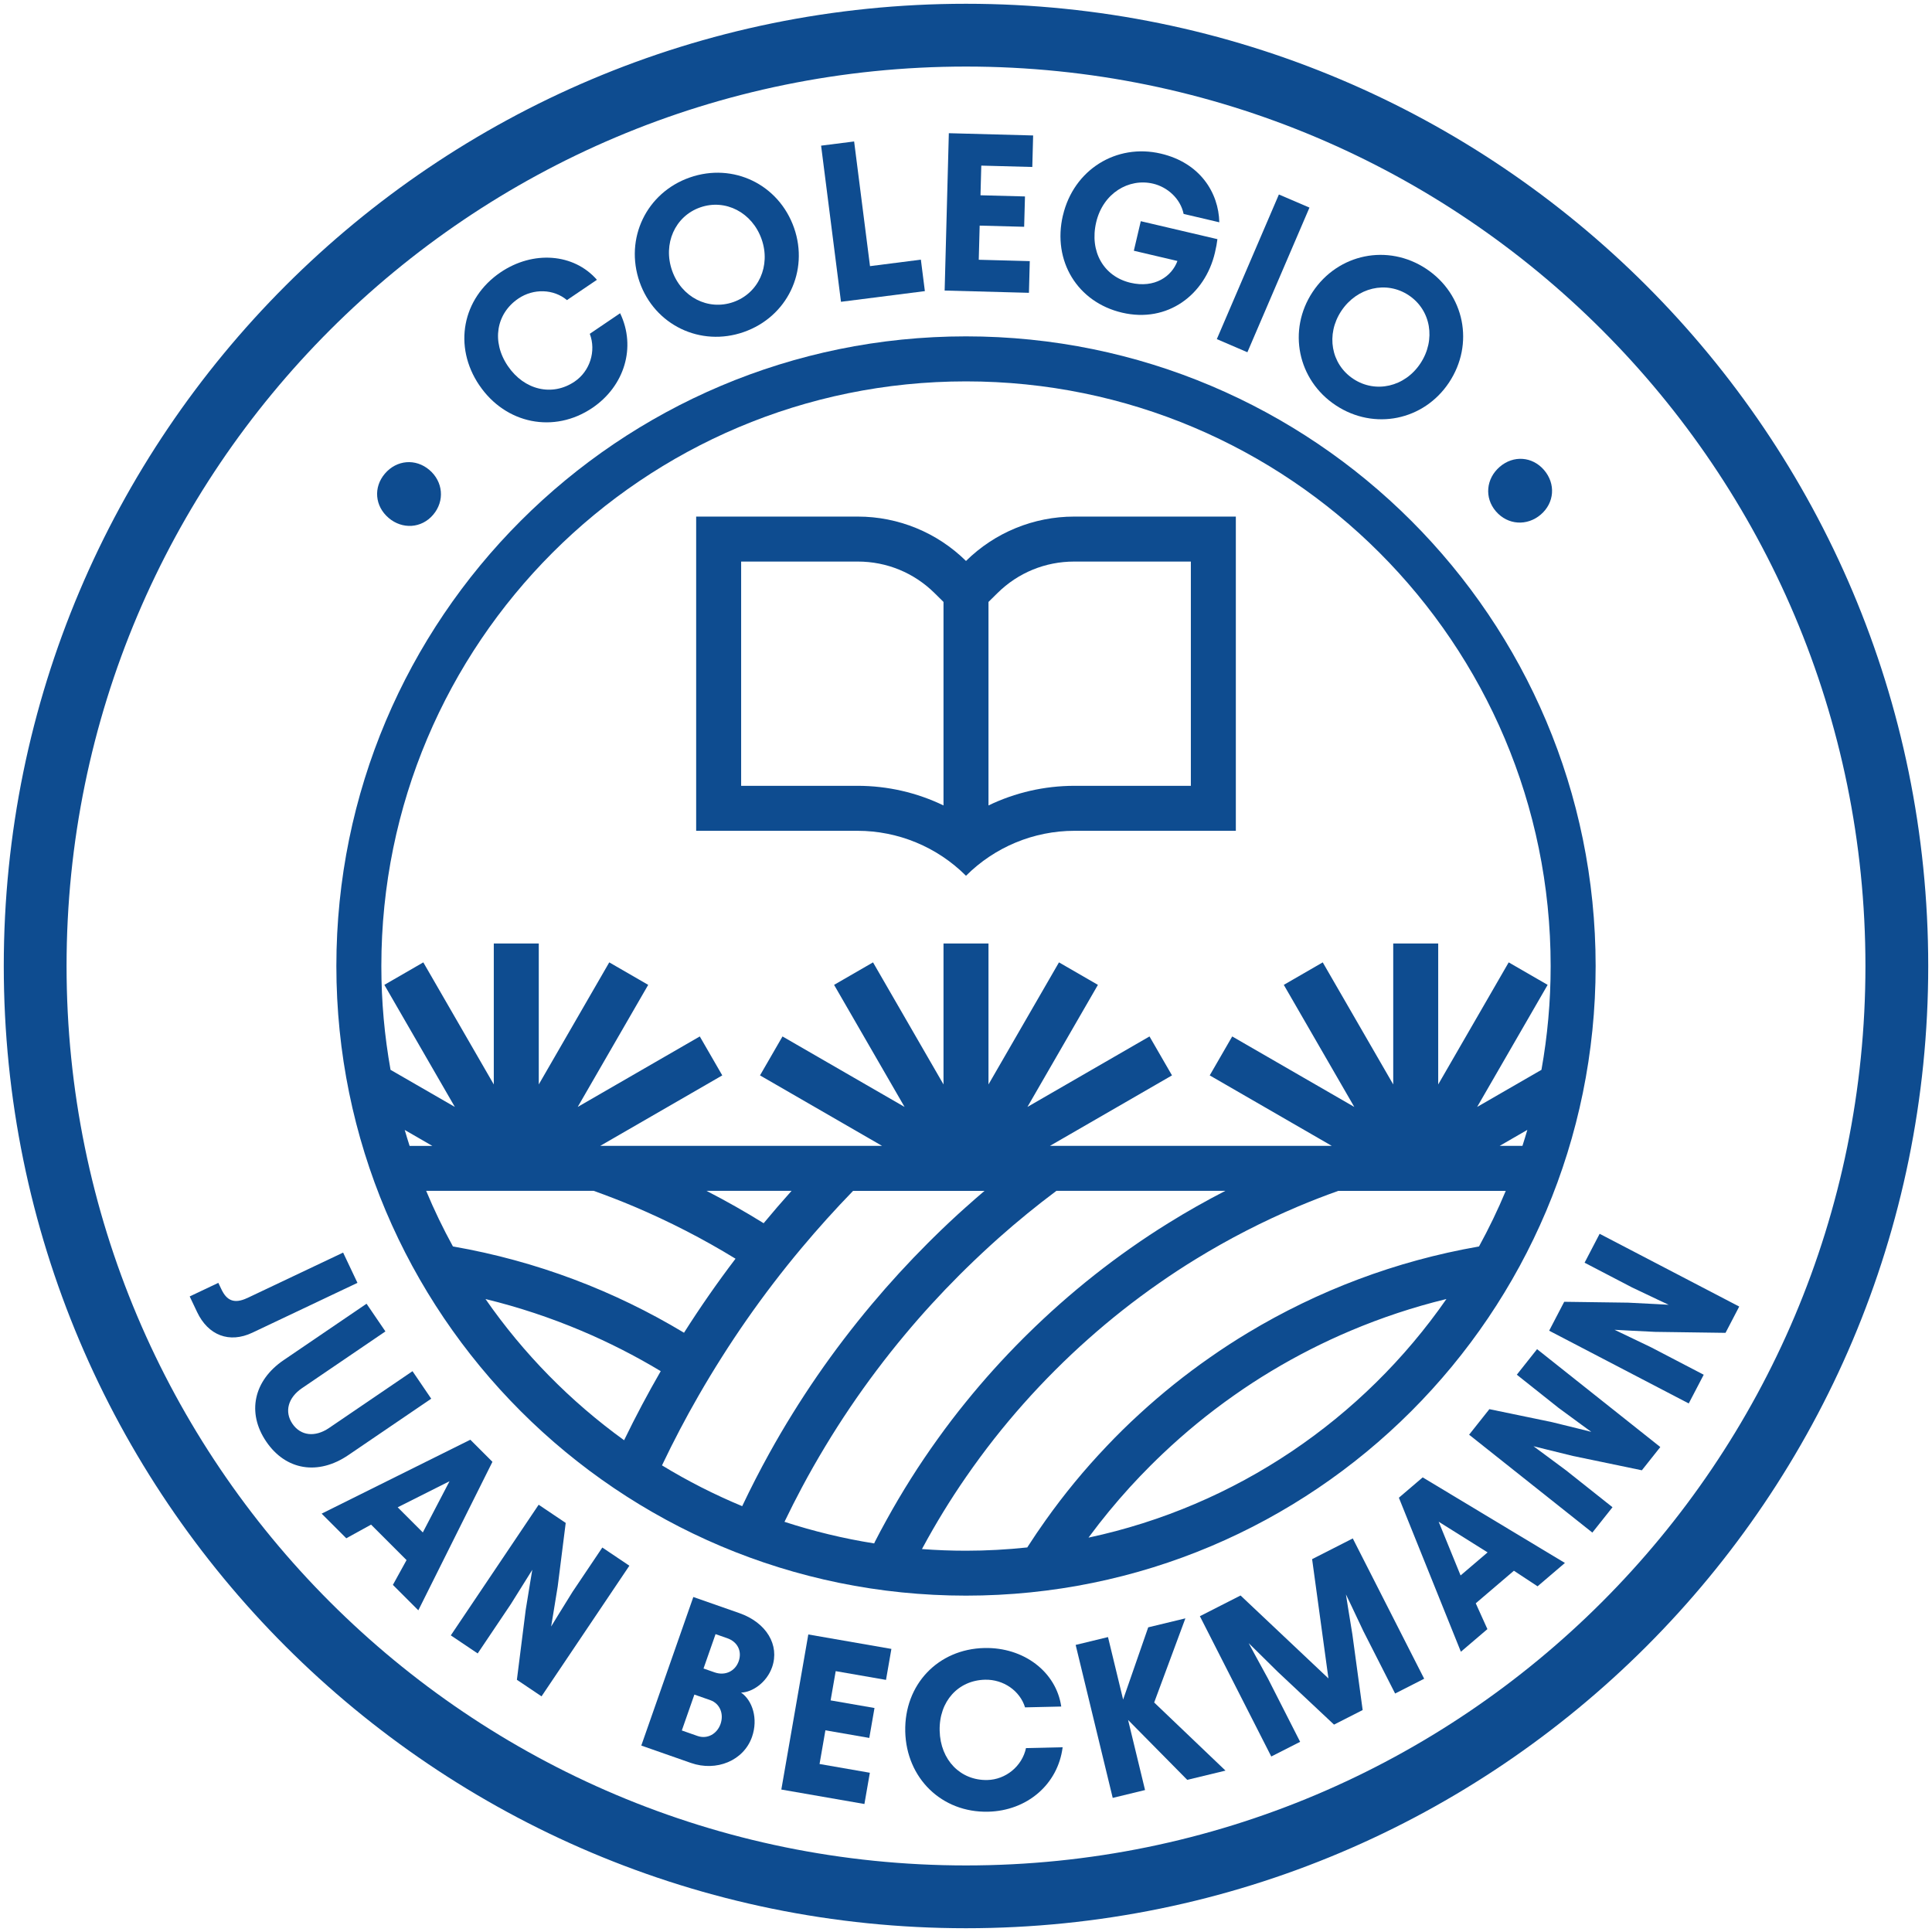
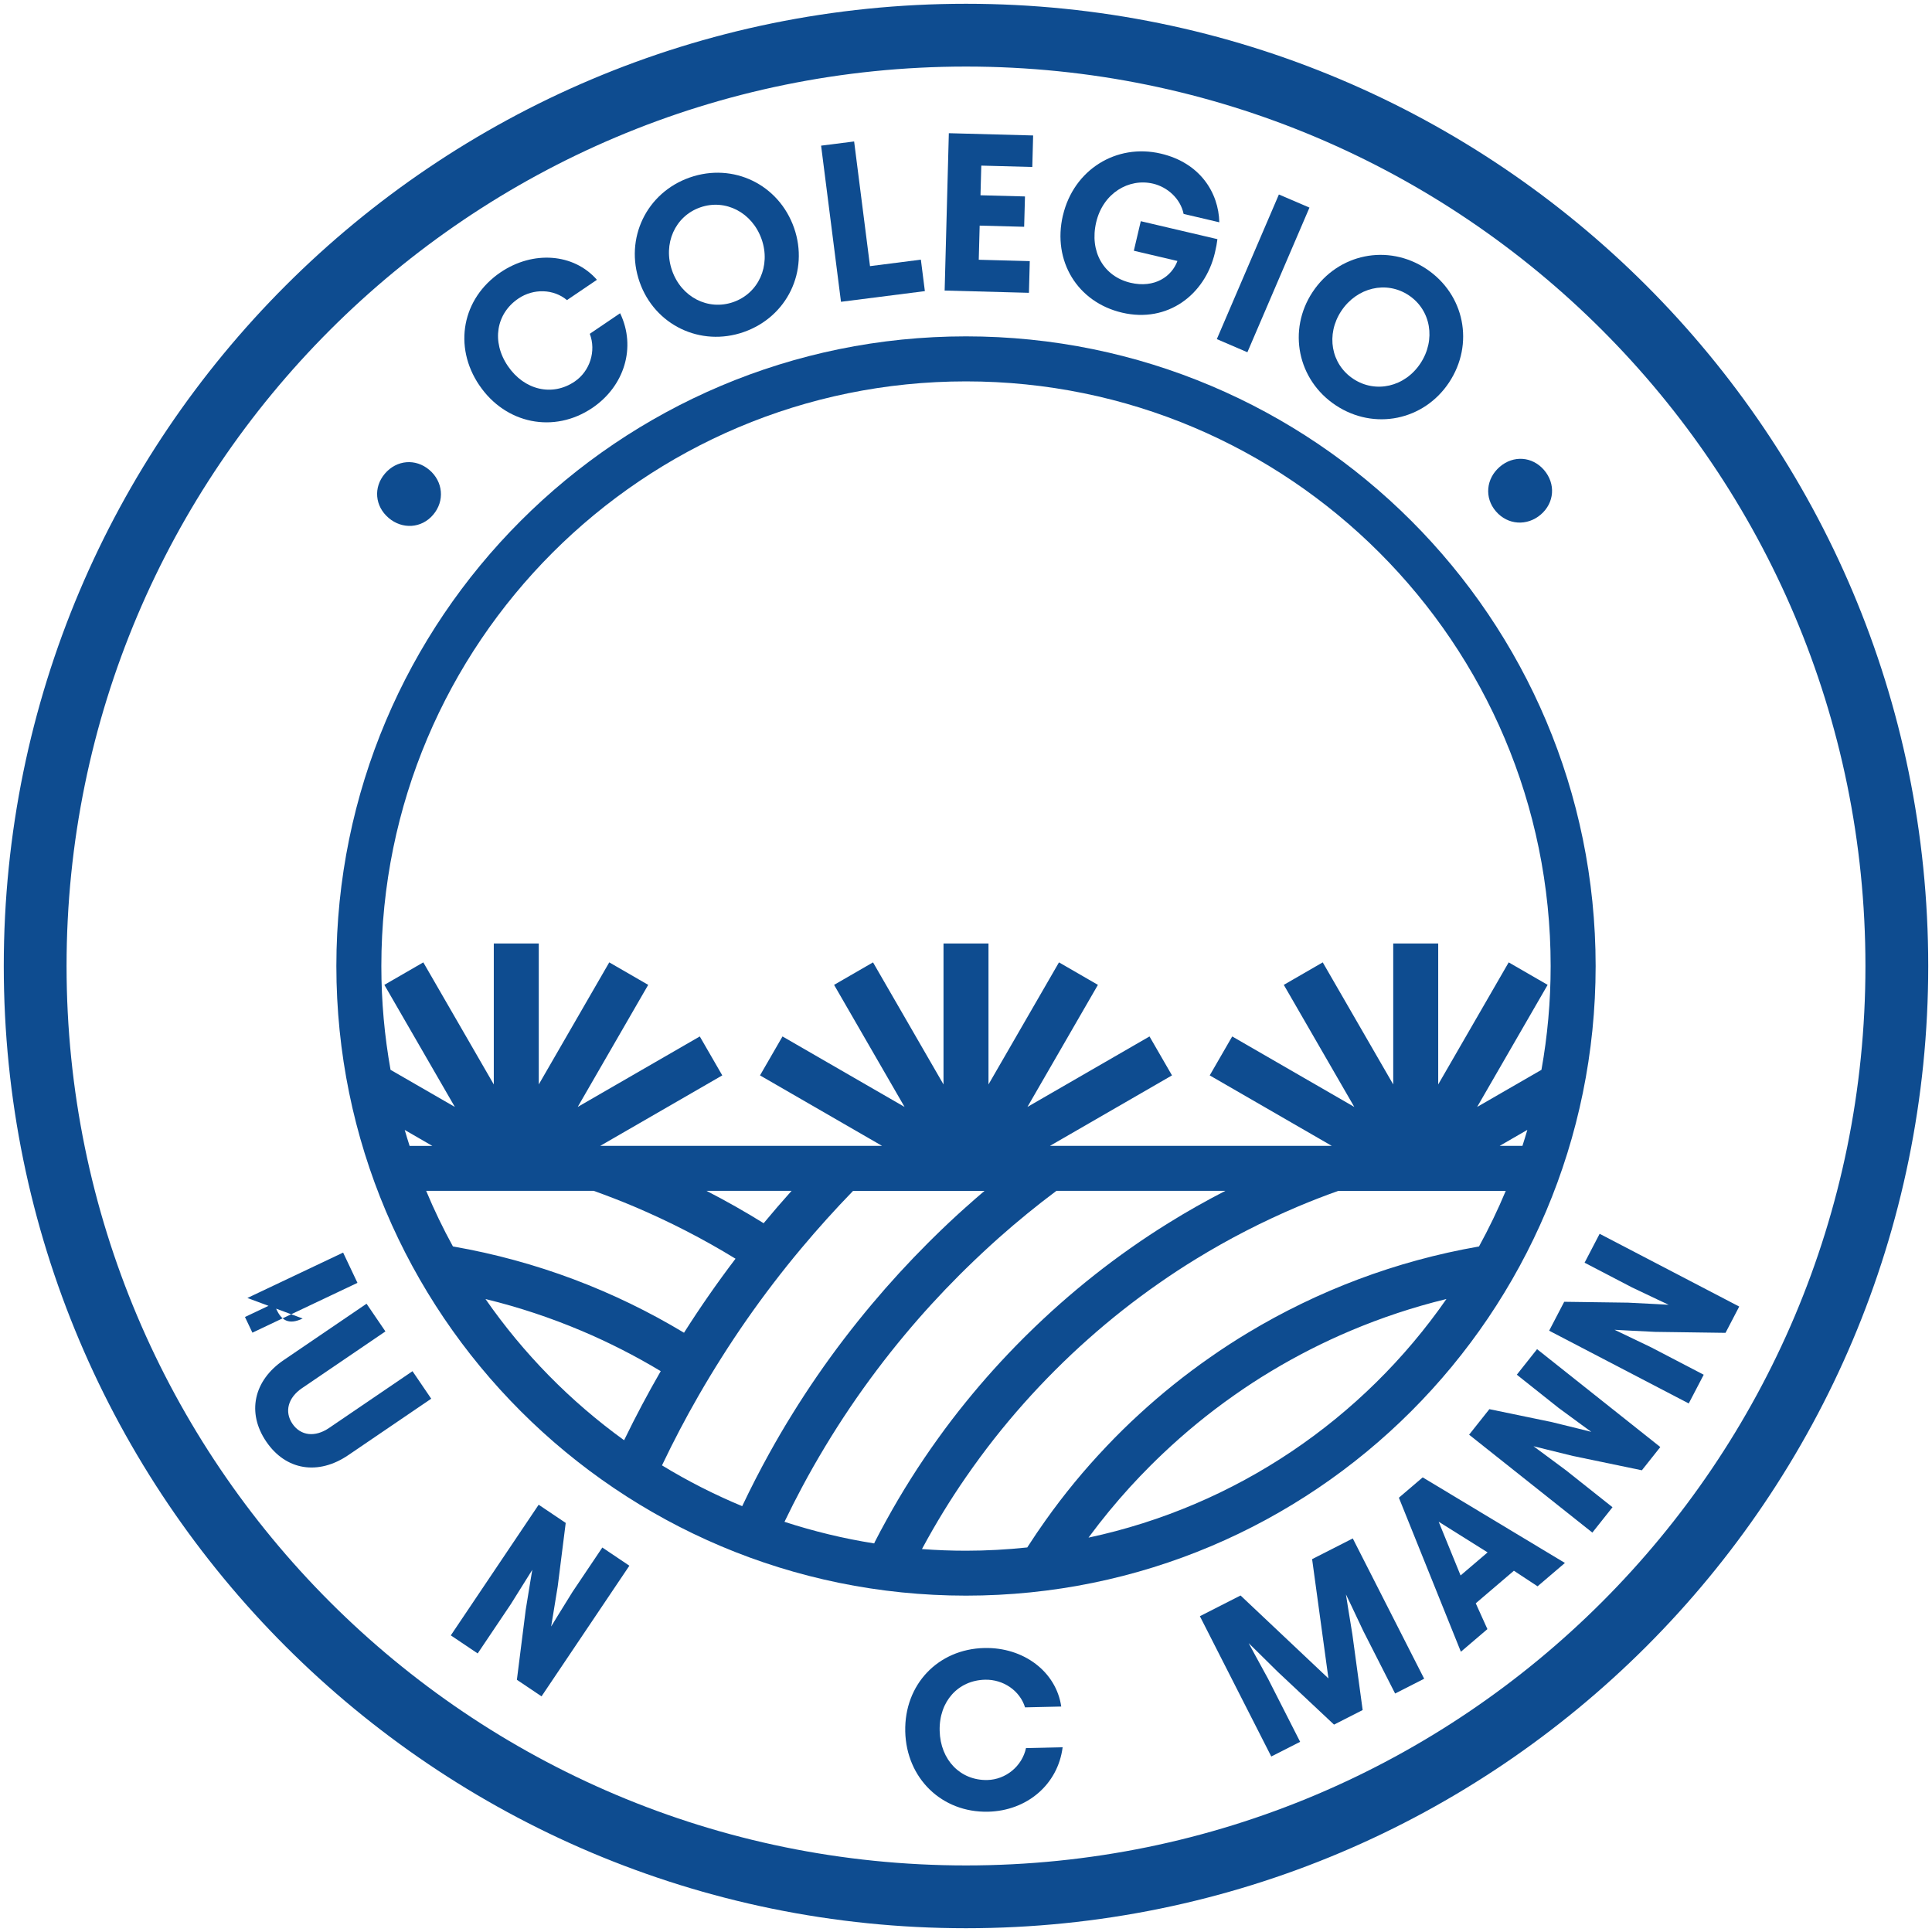
<svg xmlns="http://www.w3.org/2000/svg" id="colegio-juan-beckmann" viewBox="0 0 512 512">
  <defs>
    <style>.b{fill:#0e4c90;stroke-width:0px;}</style>
  </defs>
  <path class="b" d="M102.98,137.24c-3.63-3.09-4.08-8.08-.99-11.71,3.13-3.68,8.17-4.08,11.8-.99,3.63,3.09,4.13,8.2,1,11.88-3.09,3.63-8.18,3.92-11.81.83Z" />
  <path class="b" d="M127.03,102.11c-6.99-10.31-4.54-23.06,5.62-29.94,8.63-5.85,19.42-5.03,25.54,1.98l-7.94,5.38c-3.51-2.95-8.83-3.15-12.88-.41-5.87,3.98-7.17,11.41-2.79,17.87,4.38,6.46,11.83,8.11,17.7,4.13,4.05-2.74,5.76-8.08,4.02-12.66l8.04-5.45c4.32,9.02,1.14,19.31-7.34,25.07-10.16,6.89-23.01,4.29-29.96-5.97Z" />
  <path class="b" d="M169.5,74.73c-4.03-11.53,1.82-23.68,13.29-27.69,11.53-4.03,23.62,1.84,27.65,13.37,3.99,11.42-1.8,23.54-13.33,27.58-11.47,4.01-23.62-1.84-27.61-13.26ZM194.34,80.05c6.69-2.34,9.96-9.61,7.5-16.64-2.48-7.09-9.58-10.79-16.27-8.45s-9.94,9.66-7.46,16.75c2.46,7.03,9.54,10.68,16.23,8.34Z" />
  <path class="b" d="M226.35,37.48l4.21,33.05,13.48-1.72,1.06,8.34-22.23,2.83-5.27-41.38,8.75-1.11Z" />
  <path class="b" d="M273.79,35.91l-.22,8.34-13.52-.36-.21,7.86,11.79.31-.22,8.04-11.79-.31-.24,9.05,13.52.36-.22,8.4-22.34-.6,1.11-41.7,22.34.6Z" />
  <path class="b" d="M281.69,57.09c2.84-12.13,14.16-19.14,25.94-16.38,10.44,2.45,15.32,10.38,15.5,18.2l-9.46-2.22c-.83-4.05-4.27-7.12-8.1-8.02-6.44-1.51-13.26,2.52-15.07,10.24-1.81,7.72,1.96,14.35,9.1,16.03,6.38,1.5,10.92-1.66,12.43-5.78l-11.55-2.71,1.84-7.83,20.31,4.76c-.13,1.07-.33,2.19-.66,3.58-2.61,11.14-12.53,18.73-24.6,15.9-11.84-2.77-18.52-13.71-15.69-25.77Z" />
  <path class="b" d="M347.02,55.02l-16.45,38.33-8.1-3.48,16.45-38.33,8.11,3.48Z" />
  <path class="b" d="M347.85,77.39c6.75-10.19,19.96-12.87,30.1-6.16,10.19,6.75,12.82,19.93,6.07,30.12-6.68,10.09-19.85,12.8-30.03,6.06-10.14-6.71-12.82-19.93-6.14-30.02ZM358.63,100.4c5.91,3.92,13.68,2.13,17.79-4.09,4.15-6.26,2.8-14.16-3.11-18.07-5.91-3.92-13.71-2.08-17.86,4.18-4.11,6.21-2.74,14.06,3.18,17.98Z" />
  <path class="b" d="M397.45,123.71c3.61-3.11,8.62-2.77,11.73.84,3.15,3.66,2.77,8.7-.85,11.81s-8.75,2.81-11.9-.85c-3.11-3.61-2.6-8.69,1.02-11.8Z" />
-   <path class="b" d="M65.56,343.98l25.37-12.03,3.8,8.02-27.84,13.2c-6.14,2.91-11.74.69-14.65-5.45l-1.97-4.15,7.59-3.6.82,1.72c1.35,2.85,3.28,3.99,6.88,2.28Z" />
+   <path class="b" d="M65.56,343.98l25.37-12.03,3.8,8.02-27.84,13.2l-1.97-4.15,7.59-3.6.82,1.72c1.35,2.85,3.28,3.99,6.88,2.28Z" />
  <path class="b" d="M75.17,360.45l21.97-14.95,5,7.34-22.12,15.05c-3.69,2.51-4.7,6.23-2.52,9.43,2.18,3.2,6,3.63,9.7,1.11l22.12-15.05,4.96,7.29-21.97,14.95c-7.98,5.43-16.56,4.06-21.75-3.58-5.2-7.64-3.36-16.17,4.62-21.6Z" />
-   <path class="b" d="M124.64,381.54l5.86,5.86-19.64,39.35-6.74-6.74,3.62-6.57-9.4-9.4-6.57,3.62-6.53-6.53,39.4-19.59ZM112.05,406.11l7.08-13.57-13.74,6.91,6.66,6.66Z" />
  <path class="b" d="M146.07,431.02s2.79-4.58,5.64-9.14l7.91-11.77,7.17,4.82-23.28,34.62-6.53-4.39,2.34-18.54c.85-5.32,1.74-10.6,1.74-10.6l-5.69,9.1-8.78,13.06-7.12-4.79,23.28-34.62,7.17,4.82-2.12,16.82c-.85,5.32-1.74,10.61-1.74,10.61Z" />
-   <path class="b" d="M183.73,423.22l12.2,4.27c7.2,2.52,10.73,8.49,8.68,14.34-1.44,4.11-5.3,6.67-8.22,6.72,3,2.06,4.59,6.91,2.9,11.75-2.21,6.3-9.43,9.26-16.18,6.9l-13.16-4.61,13.79-39.37ZM184.85,460.05c2.59.91,5.17-.53,6.1-3.17.94-2.7-.18-5.43-2.71-6.32l-4.22-1.48-3.33,9.51,4.16,1.46ZM189.36,443.19c2.87,1,5.49-.35,6.4-2.94.91-2.59-.22-5.13-3.04-6.11l-3.09-1.08-3.19,9.11,2.92,1.02Z" />
-   <path class="b" d="M236.23,436.97l-1.43,8.22-13.33-2.32-1.35,7.75,11.63,2.02-1.38,7.93-11.63-2.02-1.55,8.93,13.33,2.32-1.44,8.28-22.02-3.83,7.15-41.1,22.02,3.83Z" />
  <path class="b" d="M239.9,458.86c-.28-12.45,8.69-21.84,20.96-22.12,10.43-.24,19.04,6.3,20.38,15.51l-9.59.22c-1.35-4.38-5.71-7.44-10.6-7.33-7.09.16-12.21,5.7-12.03,13.51.18,7.81,5.55,13.23,12.64,13.07,4.89-.11,9.22-3.67,10.24-8.46l9.71-.22c-1.26,9.92-9.51,16.85-19.76,17.08-12.27.28-21.66-8.87-21.95-21.26Z" />
-   <path class="b" d="M298.95,455.79l4.5,18.59-8.57,2.08-9.82-40.54,8.57-2.08,4.01,16.56,6.65-19.14,9.85-2.38-8.27,22.3,18.9,18.05-10.14,2.45-15.68-15.88Z" />
  <path class="b" d="M347.72,413.19l10.78-5.49,18.92,37.18-7.7,3.92-8.43-16.57c-2.27-4.86-4.6-9.7-4.6-9.7,0,0,.81,5.27,1.7,10.57l2.73,20.08-7.59,3.86-14.97-14.05c-3.78-3.76-7.65-7.54-7.65-7.54,0,0,2.54,4.73,5.13,9.42l8.51,16.73-7.65,3.89-18.92-37.18,10.78-5.49,23.29,21.98-4.33-31.63Z" />
  <path class="b" d="M370.73,396.9l6.3-5.38,37.69,22.68-7.25,6.19-6.27-4.13-10.11,8.63,3.09,6.84-7.03,6-16.43-40.82ZM394.23,411.4l-12.97-8.13,5.81,14.24,7.16-6.11Z" />
  <path class="b" d="M421.73,379.47s-4.35-3.15-8.66-6.34l-11.1-8.82,5.37-6.77,32.66,25.94-4.89,6.16-18.29-3.8c-5.23-1.27-10.43-2.58-10.43-2.58l8.62,6.39,12.32,9.78-5.34,6.72-32.66-25.94,5.37-6.77,16.6,3.44c5.23,1.27,10.43,2.58,10.43,2.58Z" />
  <path class="b" d="M442.2,345.77s-4.87-2.27-9.7-4.59l-12.57-6.55,3.99-7.66,36.99,19.28-3.63,6.97-18.68-.26c-5.38-.25-10.73-.55-10.73-.55l9.68,4.64,13.95,7.27-3.97,7.61-36.99-19.28,3.99-7.66,16.95.23c5.38.25,10.73.56,10.73.56Z" />
-   <path class="b" d="M284.66,136.9c-10.73,0-21.02,4.22-28.66,11.76-7.64-7.53-17.93-11.76-28.66-11.76h-42.85v83.27h42.74c10.79,0,21.14,4.29,28.77,11.92,7.63-7.63,17.98-11.92,28.77-11.92h42.74v-83.27h-42.85ZM196.41,208.25v-59.43h30.93c7.64,0,14.85,2.96,20.29,8.32l2.41,2.38v53.93c-7.03-3.39-14.78-5.2-22.81-5.2h-30.82ZM315.59,208.25h-30.82c-8.03,0-15.78,1.81-22.81,5.2v-53.93l2.41-2.38c5.44-5.37,12.65-8.32,20.29-8.32h30.93v59.43Z" />
  <path class="b" d="M256,89.14c-92.15,0-166.86,74.7-166.86,166.86s74.7,166.86,166.86,166.86,166.86-74.7,166.86-166.86-74.7-166.86-166.86-166.86ZM107.24,299.44l2.27,1.31,5.07,2.93h-6.03c-.45-1.4-.89-2.82-1.3-4.24ZM112.94,315.59h44.4c3.59,1.28,7.15,2.66,10.68,4.15,9.34,3.96,18.32,8.57,26.9,13.83-4.83,6.35-9.38,12.89-13.65,19.62-18.46-11.12-39.09-19-61.12-22.85-.04,0-.08-.01-.12-.02-2.61-4.76-4.99-9.68-7.09-14.73ZM231.8,408.74c-.05.09-.09.19-.14.28-8.15-1.29-16.08-3.22-23.76-5.72.04-.08.07-.16.11-.23,1.45-3.02,2.97-6.01,4.54-8.95,1.96-3.68,4.02-7.29,6.17-10.85,4.19-6.95,8.74-13.68,13.63-20.17,2.4-3.19,4.88-6.32,7.45-9.39,4.56-5.47,9.4-10.76,14.49-15.85.56-.56,1.12-1.11,1.69-1.67,2.85-2.79,5.76-5.51,8.72-8.15,4.93-4.38,10.02-8.53,15.27-12.46h44.78c-5.17,2.66-10.23,5.51-15.15,8.58-3.4,2.1-6.73,4.31-10,6.61-6.5,4.56-12.73,9.49-18.72,14.78-2.97,2.63-5.88,5.35-8.72,8.15-.35.33-.69.67-1.02,1.01-5.37,5.37-10.43,10.98-15.16,16.83-2.59,3.18-5.07,6.44-7.45,9.76-4.98,6.91-9.52,14.11-13.63,21.58-1.07,1.92-2.1,3.87-3.11,5.84ZM256,319.87c-2.97,2.65-5.87,5.38-8.72,8.19-.47.46-.94.92-1.4,1.39-5.18,5.18-10.11,10.56-14.78,16.12-2.57,3.05-5.05,6.16-7.46,9.31-4.87,6.38-9.42,12.99-13.64,19.81-2.15,3.46-4.2,6.97-6.17,10.53-2.48,4.49-4.83,9.06-7.04,13.72-.03.07-.06.14-.1.21-7.39-3.07-14.49-6.68-21.25-10.81.03-.07.06-.13.09-.2,2.97-6.22,6.16-12.31,9.58-18.25,1.98-3.45,4.04-6.85,6.17-10.21,4.25-6.72,8.8-13.24,13.64-19.57,2.42-3.16,4.9-6.27,7.47-9.33,4.36-5.21,8.93-10.28,13.69-15.19h34.83c-1.65,1.4-3.28,2.82-4.9,4.28ZM202.38,324.17c-4.92-3.06-9.98-5.92-15.15-8.58h22.54c-2.52,2.82-4.99,5.67-7.4,8.58ZM128.67,344.26c.07.02.13.03.2.05,8.59,2.1,17,4.89,25.21,8.36,7.29,3.08,14.3,6.66,21.02,10.7-3.41,5.91-6.62,11.95-9.61,18.11-.03.07-.06.13-.09.2-14.26-10.3-26.69-22.96-36.73-37.41ZM244.34,410.5c.05-.1.11-.2.16-.3,3.49-6.47,7.32-12.73,11.5-18.77,2.38-3.44,4.86-6.81,7.45-10.11,4.99-6.34,10.37-12.4,16.13-18.16.02-.02.04-.04.05-.05,2.84-2.84,5.74-5.58,8.72-8.22,5.97-5.31,12.22-10.24,18.72-14.77,3.27-2.29,6.6-4.47,9.99-6.54,8.58-5.26,17.56-9.87,26.9-13.83,3.53-1.49,7.09-2.87,10.68-4.15h44.4c-2.11,5.05-4.48,9.96-7.09,14.73-.04,0-.08.01-.12.02-22.02,3.84-42.66,11.73-61.12,22.85-3.41,2.05-6.74,4.21-9.99,6.49-6.58,4.58-12.84,9.6-18.73,15.01-3.01,2.75-5.92,5.61-8.73,8.58-5.85,6.14-11.26,12.7-16.18,19.64-1.6,2.25-3.15,4.53-4.64,6.85-.07.1-.13.21-.2.32-5.34.56-10.76.87-16.25.87-3.92,0-7.81-.15-11.66-.44ZM403.45,303.67h-6.03l5.07-2.93,2.27-1.31c-.41,1.42-.85,2.83-1.3,4.24ZM288.46,407.5c.08-.11.16-.22.24-.33,3.35-4.52,6.93-8.87,10.74-13.06,1.76-1.93,3.57-3.82,5.43-5.68,1.09-1.09,2.19-2.16,3.31-3.22,5.9-5.59,12.15-10.71,18.72-15.33,3.25-2.3,6.58-4.47,9.99-6.52,6.72-4.04,13.73-7.62,21.02-10.7,8.21-3.47,16.63-6.26,25.21-8.36.07-.02.13-.03.2-.05-22.07,31.78-55.73,54.89-94.87,63.24ZM407.16,284.29l-15.7,9.06,18.68-32.35-10.32-5.96-18.68,32.35v-37.35h-11.92v37.35l-18.68-32.35-10.32,5.96,18.68,32.35-32.35-18.68-5.96,10.32,32.35,18.68h-74.7l32.35-18.68-5.96-10.32-32.35,18.68,18.68-32.35-10.32-5.96-18.68,32.35v-37.35h-11.92v37.35l-18.68-32.35-10.32,5.96,18.68,32.35-32.35-18.68-5.96,10.32,32.35,18.68h-74.7l32.35-18.68-5.96-10.32-32.35,18.68,18.68-32.35-10.32-5.96-18.68,32.35v-37.35h-11.92v37.35l-18.68-32.35-10.32,5.96,18.68,32.35-15.7-9.06-1.34-.77c-1.6-8.93-2.44-18.12-2.44-27.51,0-85.57,69.37-154.94,154.94-154.94s154.94,69.37,154.94,154.94c0,9.39-.84,18.58-2.44,27.51l-1.34.77Z" />
  <path class="b" d="M256,1C115.17,1,1,115.17,1,256s114.17,255,255,255,255-114.17,255-255S396.83,1,256,1ZM256,494.36c-131.65,0-238.36-106.72-238.36-238.36S124.35,17.64,256,17.64s238.36,106.72,238.36,238.36-106.72,238.36-238.36,238.36Z" />
</svg>